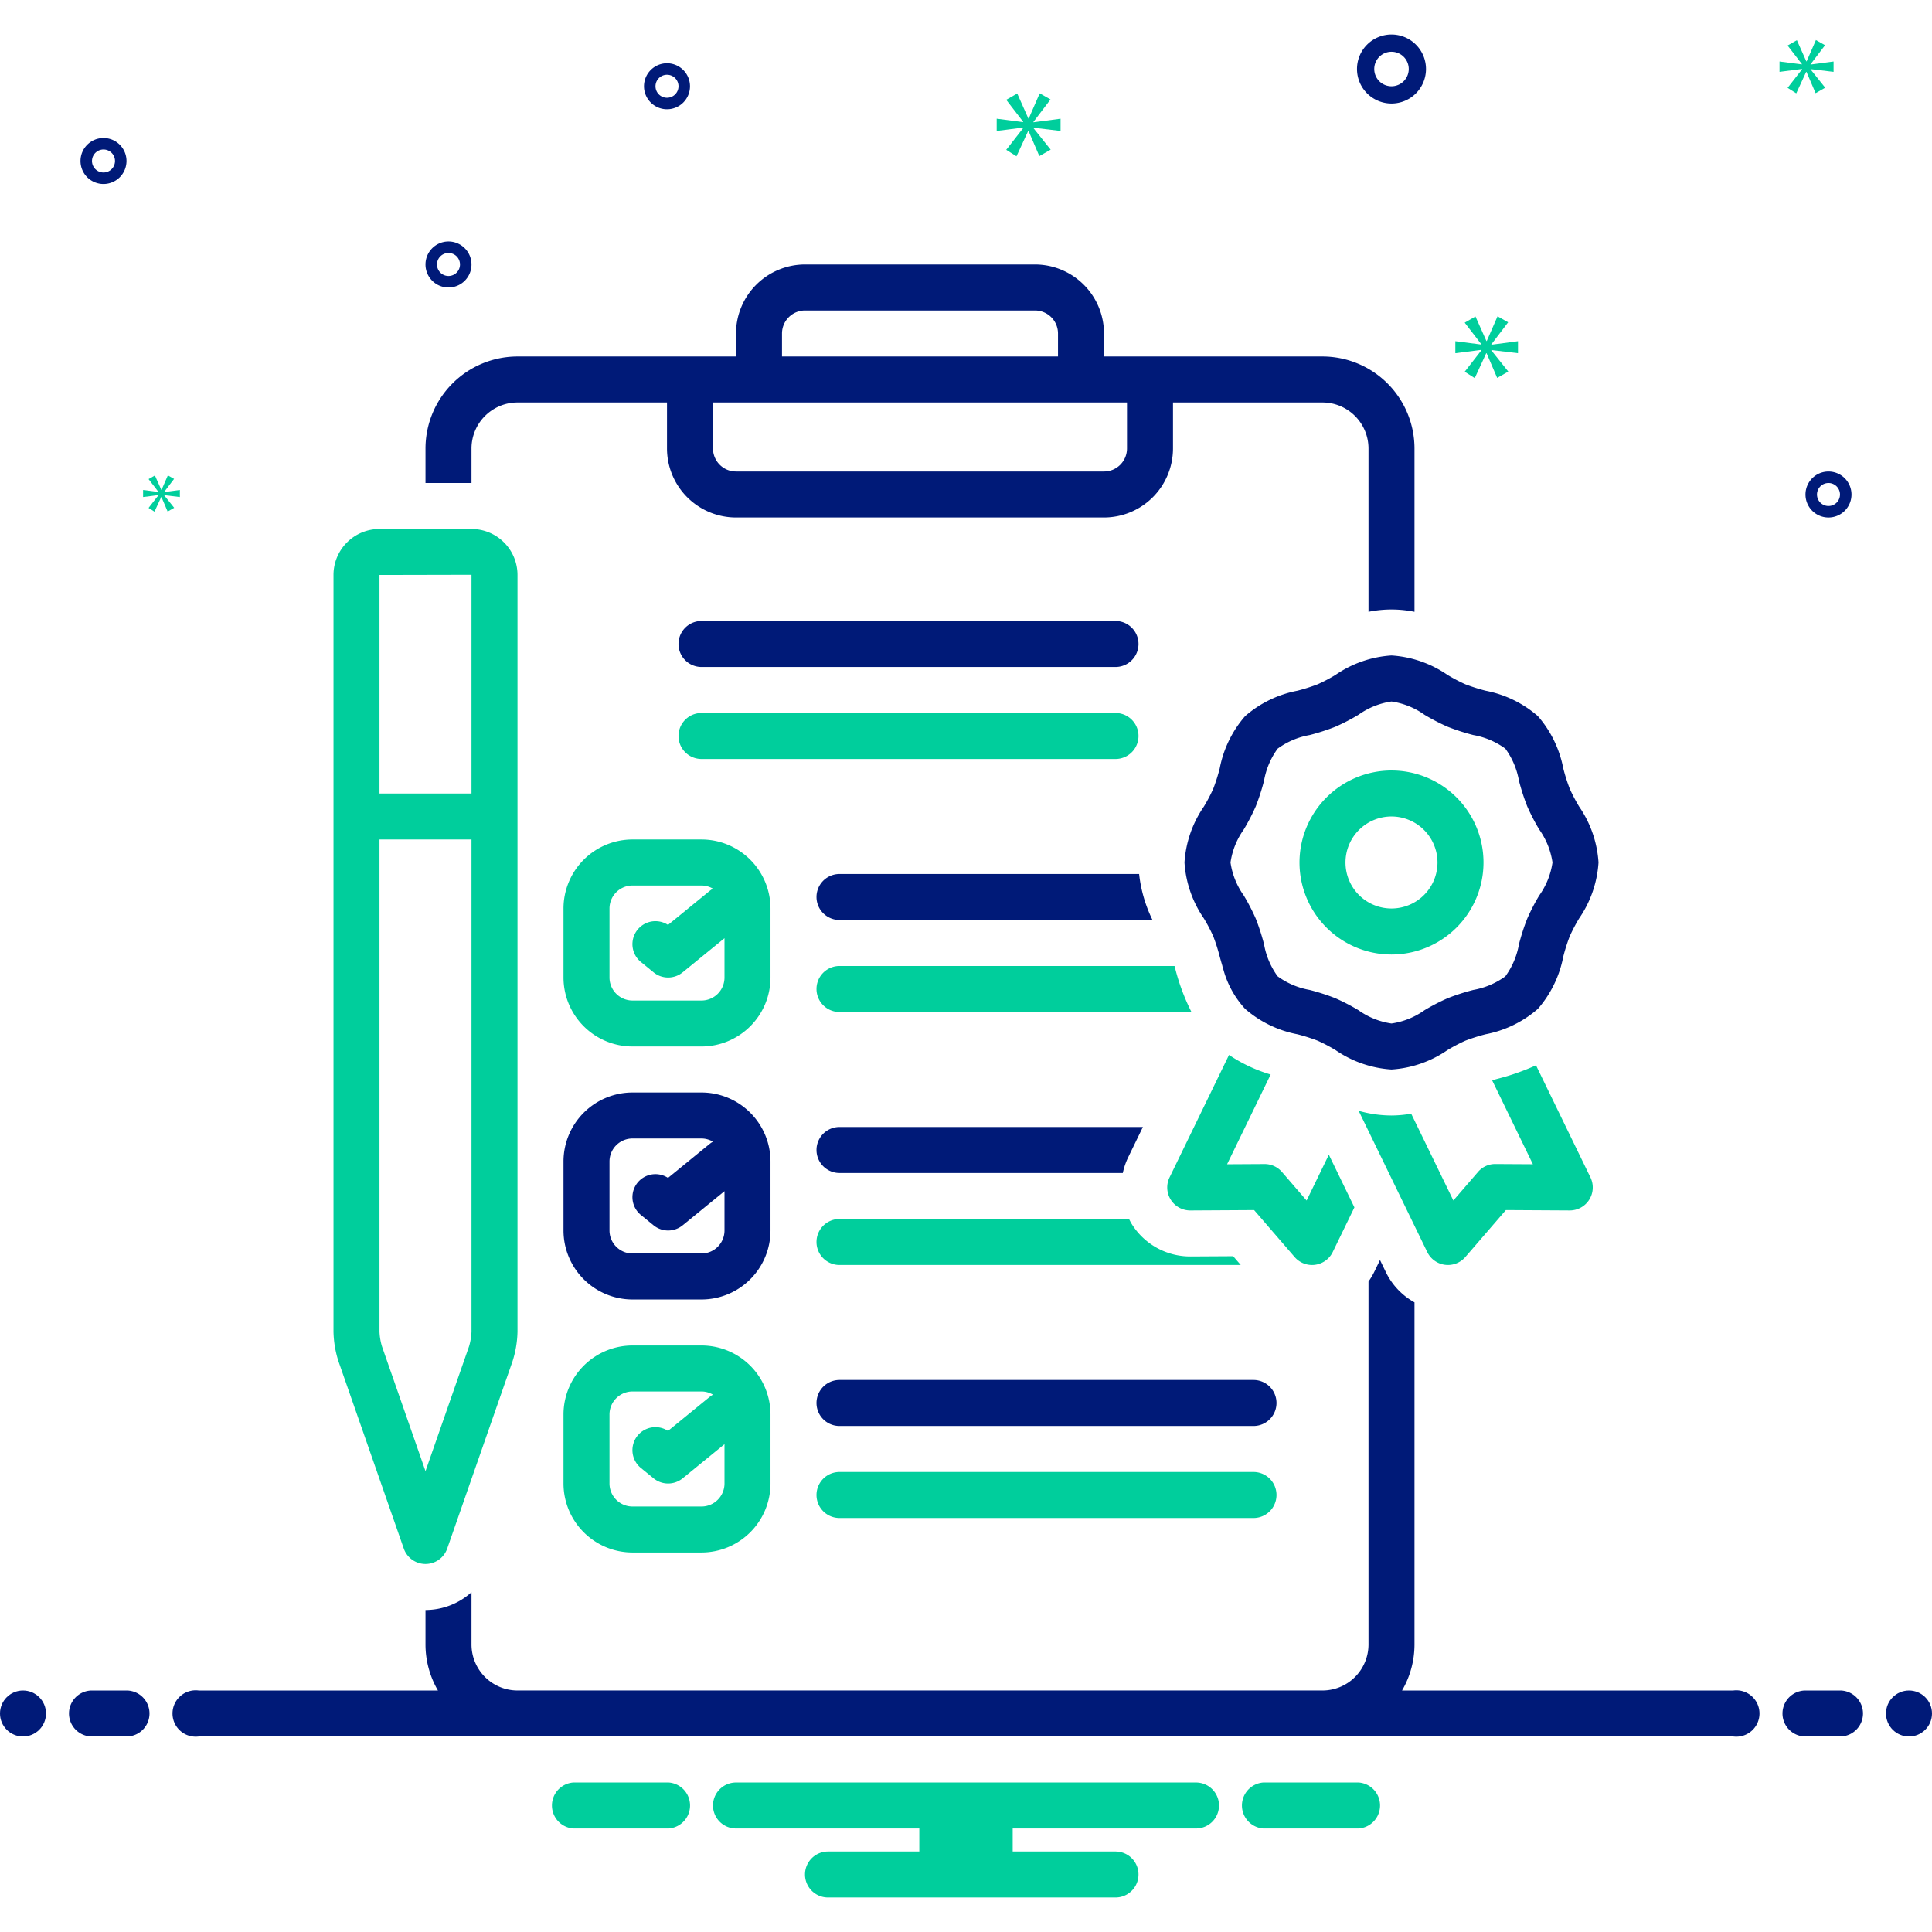
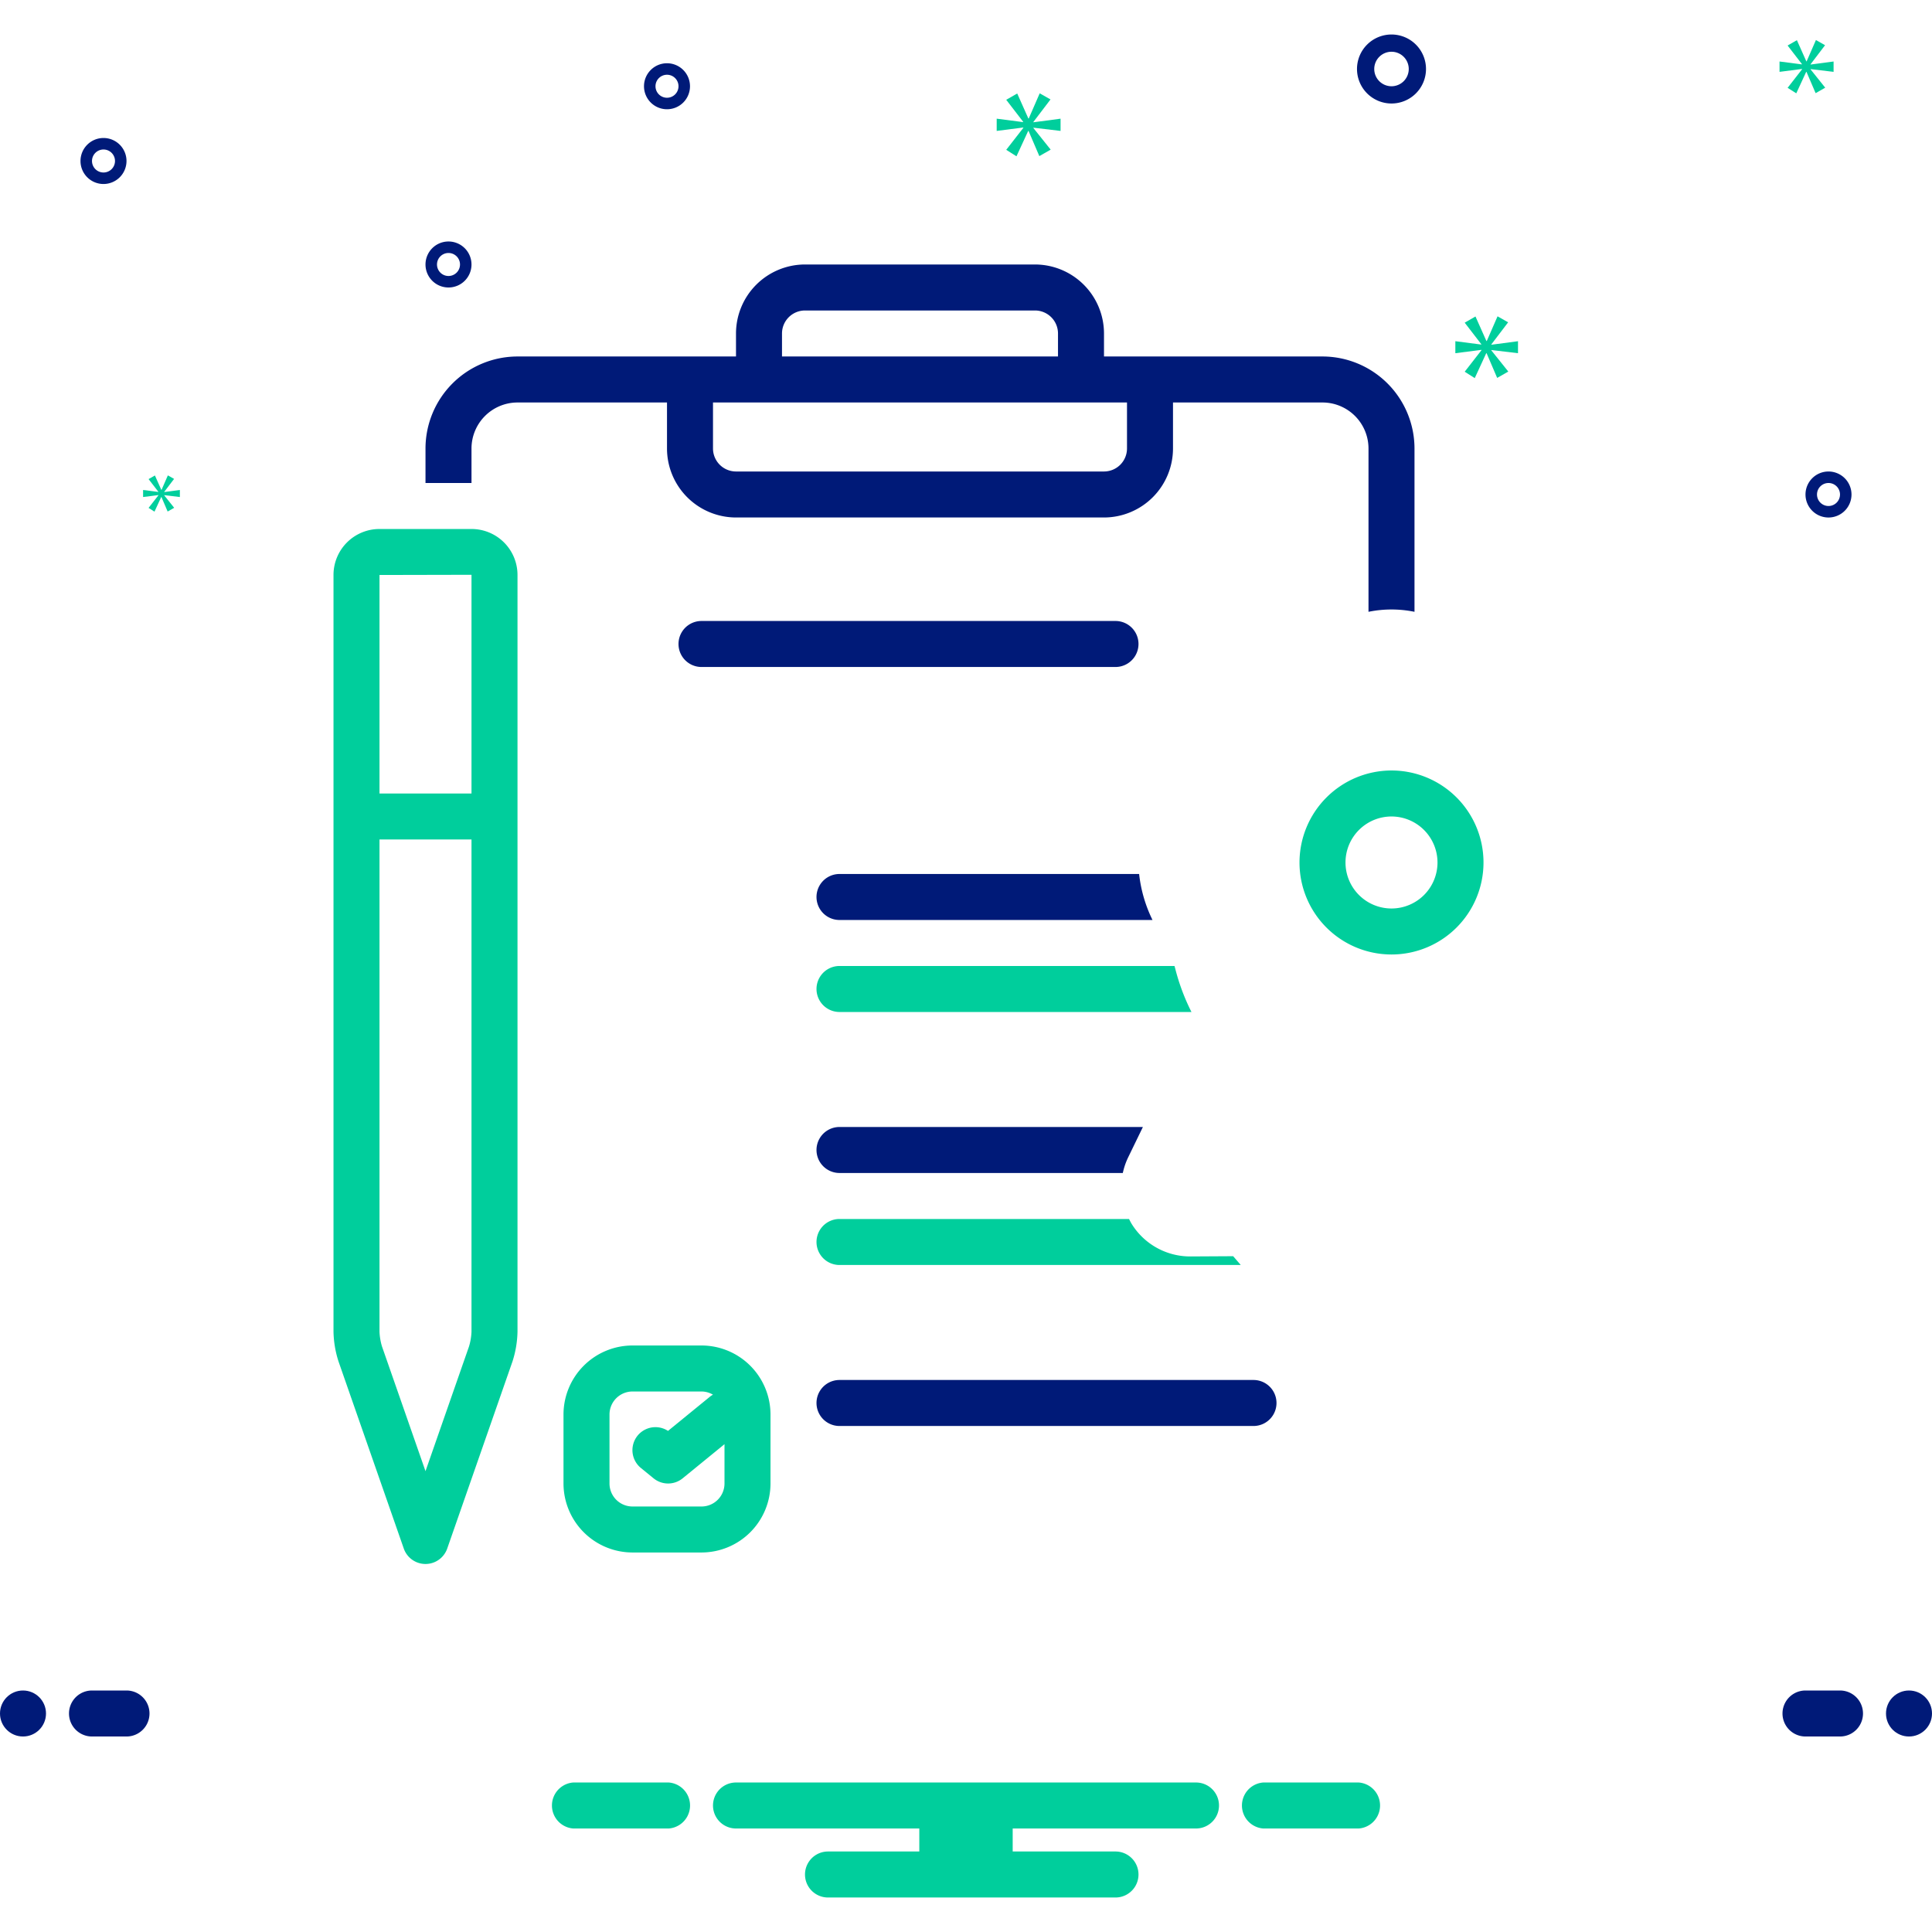
<svg xmlns="http://www.w3.org/2000/svg" data-name="Layer 1" viewBox="0 0 168 168" id="Compliance">
  <path fill="#001a78" d="M61,57.999h36a2,2,0,0,0,0-4h-36a2,2,0,1,0,0,4Z" class="color2d4356 svgShape" />
-   <path fill="#00ce9c" d="M61 65.999h36a2 2 0 000-4h-36a2 2 0 100 4zM49 78.999v6a6.007 6.007 0 006 6h6a6.007 6.007 0 006-6v-6a6.007 6.007 0 00-6-6h-6A6.007 6.007 0 0049 78.999zM61.998 77.277a1.984 1.984 0 00-.262.173l-3.648 2.977a2 2 0 00-2.352 3.229l1.097.895a2 2 0 002.528 0l3.639-2.969v3.419a2.002 2.002 0 01-2 2h-6a2.002 2.002 0 01-2-2v-6a2.002 2.002 0 012-2h6A1.977 1.977 0 0161.998 77.277z" class="color0bceb2 svgShape" />
-   <path fill="#001a78" d="M49,106.999a6.007,6.007,0,0,0,6,6h6a6.007,6.007,0,0,0,6-6v-6a6.007,6.007,0,0,0-6-6h-6a6.007,6.007,0,0,0-6,6Zm4-6a2.002,2.002,0,0,1,2-2h6a1.977,1.977,0,0,1,.998.277,1.984,1.984,0,0,0-.262.173l-3.648,2.977a2,2,0,0,0-2.352,3.229l1.097.895a2,2,0,0,0,2.528,0l3.639-2.969v3.419a2.002,2.002,0,0,1-2,2h-6a2.002,2.002,0,0,1-2-2Z" class="color2d4356 svgShape" />
  <path fill="#00ce9c" d="M49,128.999a6.007,6.007,0,0,0,6,6h6a6.007,6.007,0,0,0,6-6v-6a6.007,6.007,0,0,0-6-6h-6a6.007,6.007,0,0,0-6,6Zm4-6a2.002,2.002,0,0,1,2-2h6a1.977,1.977,0,0,1,.998.277,1.984,1.984,0,0,0-.262.173l-3.648,2.977a2,2,0,0,0-2.352,3.229l1.097.895a2,2,0,0,0,2.528,0l3.639-2.969v3.419a2.002,2.002,0,0,1-2,2h-6a2.002,2.002,0,0,1-2-2Z" class="color0bceb2 svgShape" />
  <path fill="#001a78" d="M109,119.999h-36a2,2,0,0,0,0,4h36a2,2,0,0,0,0-4Z" class="color2d4356 svgShape" />
-   <path fill="#00ce9c" d="M109 127.999h-36a2 2 0 000 4h36a2 2 0 000-4zM106.871 91.734l-5.171 10.649a2 2 0 001.799 2.874h.012l5.542-.032 3.523 4.082a2.001 2.001 0 001.514.693 1.932 1.932 0 00.259-.017 2 2 0 001.54-1.109l1.886-3.884-2.223-4.579-1.934 3.982-2.14-2.479a1.993 1.993 0 00-1.526-.693l-3.25.019 3.79-7.805A13.194 13.194 0 01106.871 91.734zM138.299 102.383l-4.734-9.748a19.877 19.877 0 01-3.33 1.168c-.164.045-.326.091-.484.136l3.544 7.299-3.25-.019a1.957 1.957 0 00-1.526.693l-2.14 2.479-3.666-7.549a10.199 10.199 0 01-1.714.157 10.515 10.515 0 01-2.855-.408L124.109 108.873a1.999 1.999 0 001.54 1.109 1.937 1.937 0 00.259.017 2.001 2.001 0 001.514-.693l3.523-4.082 5.543.032h.012a2 2 0 001.799-2.874z" class="color0bceb2 svgShape" />
-   <path fill="#001a78" d="M116.14,58.683a14.439,14.439,0,0,1-1.56.82,15.693,15.693,0,0,1-1.764.56,9.69,9.69,0,0,0-4.544,2.209,9.69,9.69,0,0,0-2.209,4.544,15.693,15.693,0,0,1-.56,1.764,14.439,14.439,0,0,1-.82,1.56,9.655,9.655,0,0,0-1.684,4.86,9.655,9.655,0,0,0,1.684,4.86,14.439,14.439,0,0,1,.82,1.56,15.693,15.693,0,0,1,.56,1.764c.074.267.152.541.233.816H106.291c.015.05.027.098.043.148l.005-.005A8.22,8.22,0,0,0,108.272,87.727a9.69,9.69,0,0,0,4.544,2.209,15.693,15.693,0,0,1,1.764.56,14.439,14.439,0,0,1,1.56.82,9.655,9.655,0,0,0,4.86,1.684,9.655,9.655,0,0,0,4.86-1.684,14.439,14.439,0,0,1,1.56-.82,15.693,15.693,0,0,1,1.764-.56,9.69,9.69,0,0,0,4.544-2.209,9.69,9.69,0,0,0,2.209-4.544,15.693,15.693,0,0,1,.56-1.764,14.439,14.439,0,0,1,.82-1.56,9.655,9.655,0,0,0,1.684-4.86,9.655,9.655,0,0,0-1.684-4.86,14.439,14.439,0,0,1-.82-1.56,15.693,15.693,0,0,1-.56-1.764,9.69,9.69,0,0,0-2.209-4.544,9.69,9.69,0,0,0-4.544-2.209,15.693,15.693,0,0,1-1.764-.56,14.439,14.439,0,0,1-1.56-.82,9.655,9.655,0,0,0-4.86-1.684A9.655,9.655,0,0,0,116.14,58.683Zm9.747,4.515a18.878,18.878,0,0,0,2.229.719A6.691,6.691,0,0,1,130.9,65.1a6.69,6.69,0,0,1,1.182,2.783,18.885,18.885,0,0,0,.719,2.229,17.623,17.623,0,0,0,1.047,2.021,6.56,6.56,0,0,1,1.151,2.866,6.56,6.56,0,0,1-1.151,2.866,17.623,17.623,0,0,0-1.047,2.021,18.878,18.878,0,0,0-.719,2.229,6.691,6.691,0,0,1-1.183,2.784,6.69,6.69,0,0,1-2.783,1.182,18.885,18.885,0,0,0-2.229.719,17.623,17.623,0,0,0-2.021,1.047,6.56,6.56,0,0,1-2.866,1.151,6.56,6.56,0,0,1-2.866-1.151,17.623,17.623,0,0,0-2.021-1.047,18.878,18.878,0,0,0-2.229-.719,6.691,6.691,0,0,1-2.784-1.183,6.69,6.69,0,0,1-1.182-2.783,18.885,18.885,0,0,0-.719-2.229,17.623,17.623,0,0,0-1.047-2.021,6.56,6.56,0,0,1-1.151-2.866,6.56,6.56,0,0,1,1.151-2.866,17.623,17.623,0,0,0,1.047-2.021,18.878,18.878,0,0,0,.719-2.229,6.691,6.691,0,0,1,1.183-2.784,6.69,6.69,0,0,1,2.783-1.182,18.885,18.885,0,0,0,2.229-.719,17.623,17.623,0,0,0,2.021-1.047,6.56,6.56,0,0,1,2.866-1.151,6.56,6.56,0,0,1,2.866,1.151A17.623,17.623,0,0,0,125.887,63.198Z" class="color2d4356 svgShape" />
  <path fill="#00ce9c" d="M113 74.999a8 8 0 108-8A8.009 8.009 0 00113 74.999zm12 0a4 4 0 11-4-4A4.005 4.005 0 01125 74.999zM35.112 134.658a2 2 0 003.776 0l5.675-16.268a8.978 8.978 0 00.437-2.584V49.983a3.996 3.996 0 00-4-3.983h-8a3.996 3.996 0 00-4 3.983v65.823a8.982 8.982 0 00.438 2.587zM33 49.999l8-.017v19.017h-8zm0 23h8v42.807a5.188 5.188 0 01-.214 1.27l-3.786 10.851L33.215 117.079a5.189 5.189 0 01-.215-1.273zM73 109.999h34.892l-.66-.764-3.698.021a5.983 5.983 0 01-5.11-2.801c-.093-.148-.169-.302-.248-.456H73a2 2 0 000 4z" class="color0bceb2 svgShape" />
  <path fill="#001a78" d="M73,101.999H97.636a6.05,6.05,0,0,1,.467-1.364l1.28-2.636H73a2,2,0,0,0,0,4Z" class="color2d4356 svgShape" />
  <path fill="#00ce9c" d="M102.131,83.999H73a2,2,0,1,0,0,4h30.605a18.38,18.38,0,0,1-1.409-3.764C102.175,84.156,102.153,84.078,102.131,83.999Z" class="color0bceb2 svgShape" />
  <path fill="#001a78" d="M73 75.999a2 2 0 100 4h27.218a12.017 12.017 0 01-1.164-4zM41 38.999a4.005 4.005 0 014-4h13v4a6.007 6.007 0 006 6h32a6.007 6.007 0 006-6v-4h13a4.005 4.005 0 014 4v14.202a10.002 10.002 0 014-0v-14.202a8.009 8.009 0 00-8-8h-19v-2a6.007 6.007 0 00-6-6h-20a6.007 6.007 0 00-6 6v2h-19a8.009 8.009 0 00-8 8v3h4zm27-10a2.002 2.002 0 012-2h20a2.002 2.002 0 012 2v2h-24zm-6 6h36v4a2.002 2.002 0 01-2 2h-32a2.002 2.002 0 01-2-2zM121 9a3 3 0 10-3-3A3.003 3.003 0 00121 9zm0-4.5A1.5 1.5 0 11119.5 6 1.501 1.501 0 01121 4.5zM39 20.999a2 2 0 102 2A2.002 2.002 0 0039 20.999zm0 3a1 1 0 111-1A1.001 1.001 0 0139 23.999zM58 5.5a2 2 0 102 2A2.002 2.002 0 0058 5.5zm0 3a1 1 0 111-1A1.001 1.001 0 0158 8.5zM159 41a2 2 0 102 2A2.002 2.002 0 00159 41zm0 3a1 1 0 111-1A1.001 1.001 0 01159 44zM11 14a2 2 0 10-2 2A2.002 2.002 0 0011 14zM8 14a1 1 0 111 1A1.001 1.001 0 018 14z" class="color2d4356 svgShape" />
  <polygon fill="#00ce9c" points="89.861 10.602 91.348 8.647 90.409 8.115 89.455 10.305 89.423 10.305 88.454 8.13 87.498 8.678 88.969 10.587 88.969 10.618 86.669 10.32 86.669 11.384 88.985 11.087 88.985 11.119 87.498 13.027 88.39 13.591 89.408 11.384 89.438 11.384 90.377 13.575 91.363 13.012 89.861 11.134 89.861 11.103 92.223 11.384 92.223 10.32 89.861 10.633 89.861 10.602" class="color0bceb2 svgShape" />
  <polygon fill="#00ce9c" points="13.777 43.067 12.92 44.166 13.434 44.49 14.02 43.22 14.038 43.22 14.578 44.481 15.146 44.157 14.281 43.075 14.281 43.057 15.641 43.22 15.641 42.607 14.281 42.787 14.281 42.769 15.137 41.643 14.597 41.337 14.047 42.598 14.029 42.598 13.471 41.345 12.92 41.661 13.768 42.76 13.768 42.778 12.443 42.607 12.443 43.22 13.777 43.049 13.777 43.067" class="color0bceb2 svgShape" />
  <polygon fill="#00ce9c" points="132 30.713 132 29.67 129.683 29.977 129.683 29.946 131.142 28.028 130.221 27.506 129.285 29.654 129.253 29.654 128.302 27.521 127.365 28.059 128.808 29.931 128.808 29.962 126.552 29.67 126.552 30.713 128.823 30.422 128.823 30.453 127.365 32.325 128.24 32.878 129.238 30.713 129.268 30.713 130.189 32.862 131.156 32.31 129.683 30.468 129.683 30.437 132 30.713" class="color0bceb2 svgShape" />
  <polygon fill="#00ce9c" points="157.443 5.586 158.701 3.931 157.907 3.481 157.099 5.334 157.072 5.334 156.252 3.494 155.444 3.958 156.689 5.573 156.689 5.599 154.742 5.348 154.742 6.248 156.702 5.996 156.702 6.023 155.444 7.638 156.198 8.115 157.06 6.248 157.085 6.248 157.88 8.101 158.714 7.625 157.443 6.036 157.443 6.009 159.442 6.248 159.442 5.348 157.443 5.612 157.443 5.586" class="color0bceb2 svgShape" />
  <circle cx="2" cy="149" r="2" fill="#001a78" class="color2d4356 svgShape" />
  <path fill="#001a78" d="M11 147H8a2 2 0 000 4h3a2 2 0 000-4zM160 147h-3a2 2 0 000 4h3a2 2 0 000-4z" class="color2d4356 svgShape" />
  <circle cx="166" cy="149" r="2" fill="#001a78" class="color2d4356 svgShape" />
  <path fill="#00ce9c" d="M118.154 155h-8.308a2.006 2.006 0 000 4h8.308a2.006 2.006 0 000-4zM58.154 155H49.846a2.006 2.006 0 000 4h8.308a2.006 2.006 0 000-4zM104 155H64a2 2 0 000 4H79.94v2H72a2 2 0 000 4H97a2 2 0 000-4H88.06v-2H104a2 2 0 000-4z" class="color0bceb2 svgShape" />
-   <path fill="#001a78" d="M150.721,147h-28.804a7.94,7.94,0,0,0,1.083-4V113.248a5.985,5.985,0,0,1-2.489-2.628l-.511-1.052-.511,1.052a6.013,6.013,0,0,1-.489.816v31.563a4.005,4.005,0,0,1-4,4h-70a4.005,4.005,0,0,1-4-4v-4.547a5.987,5.987,0,0,1-4,1.547v3A7.94,7.94,0,0,0,38.083,147H17.279a2.017,2.017,0,1,0,0,4H150.721a2.017,2.017,0,1,0,0-4Z" class="color2d4356 svgShape" />
</svg>